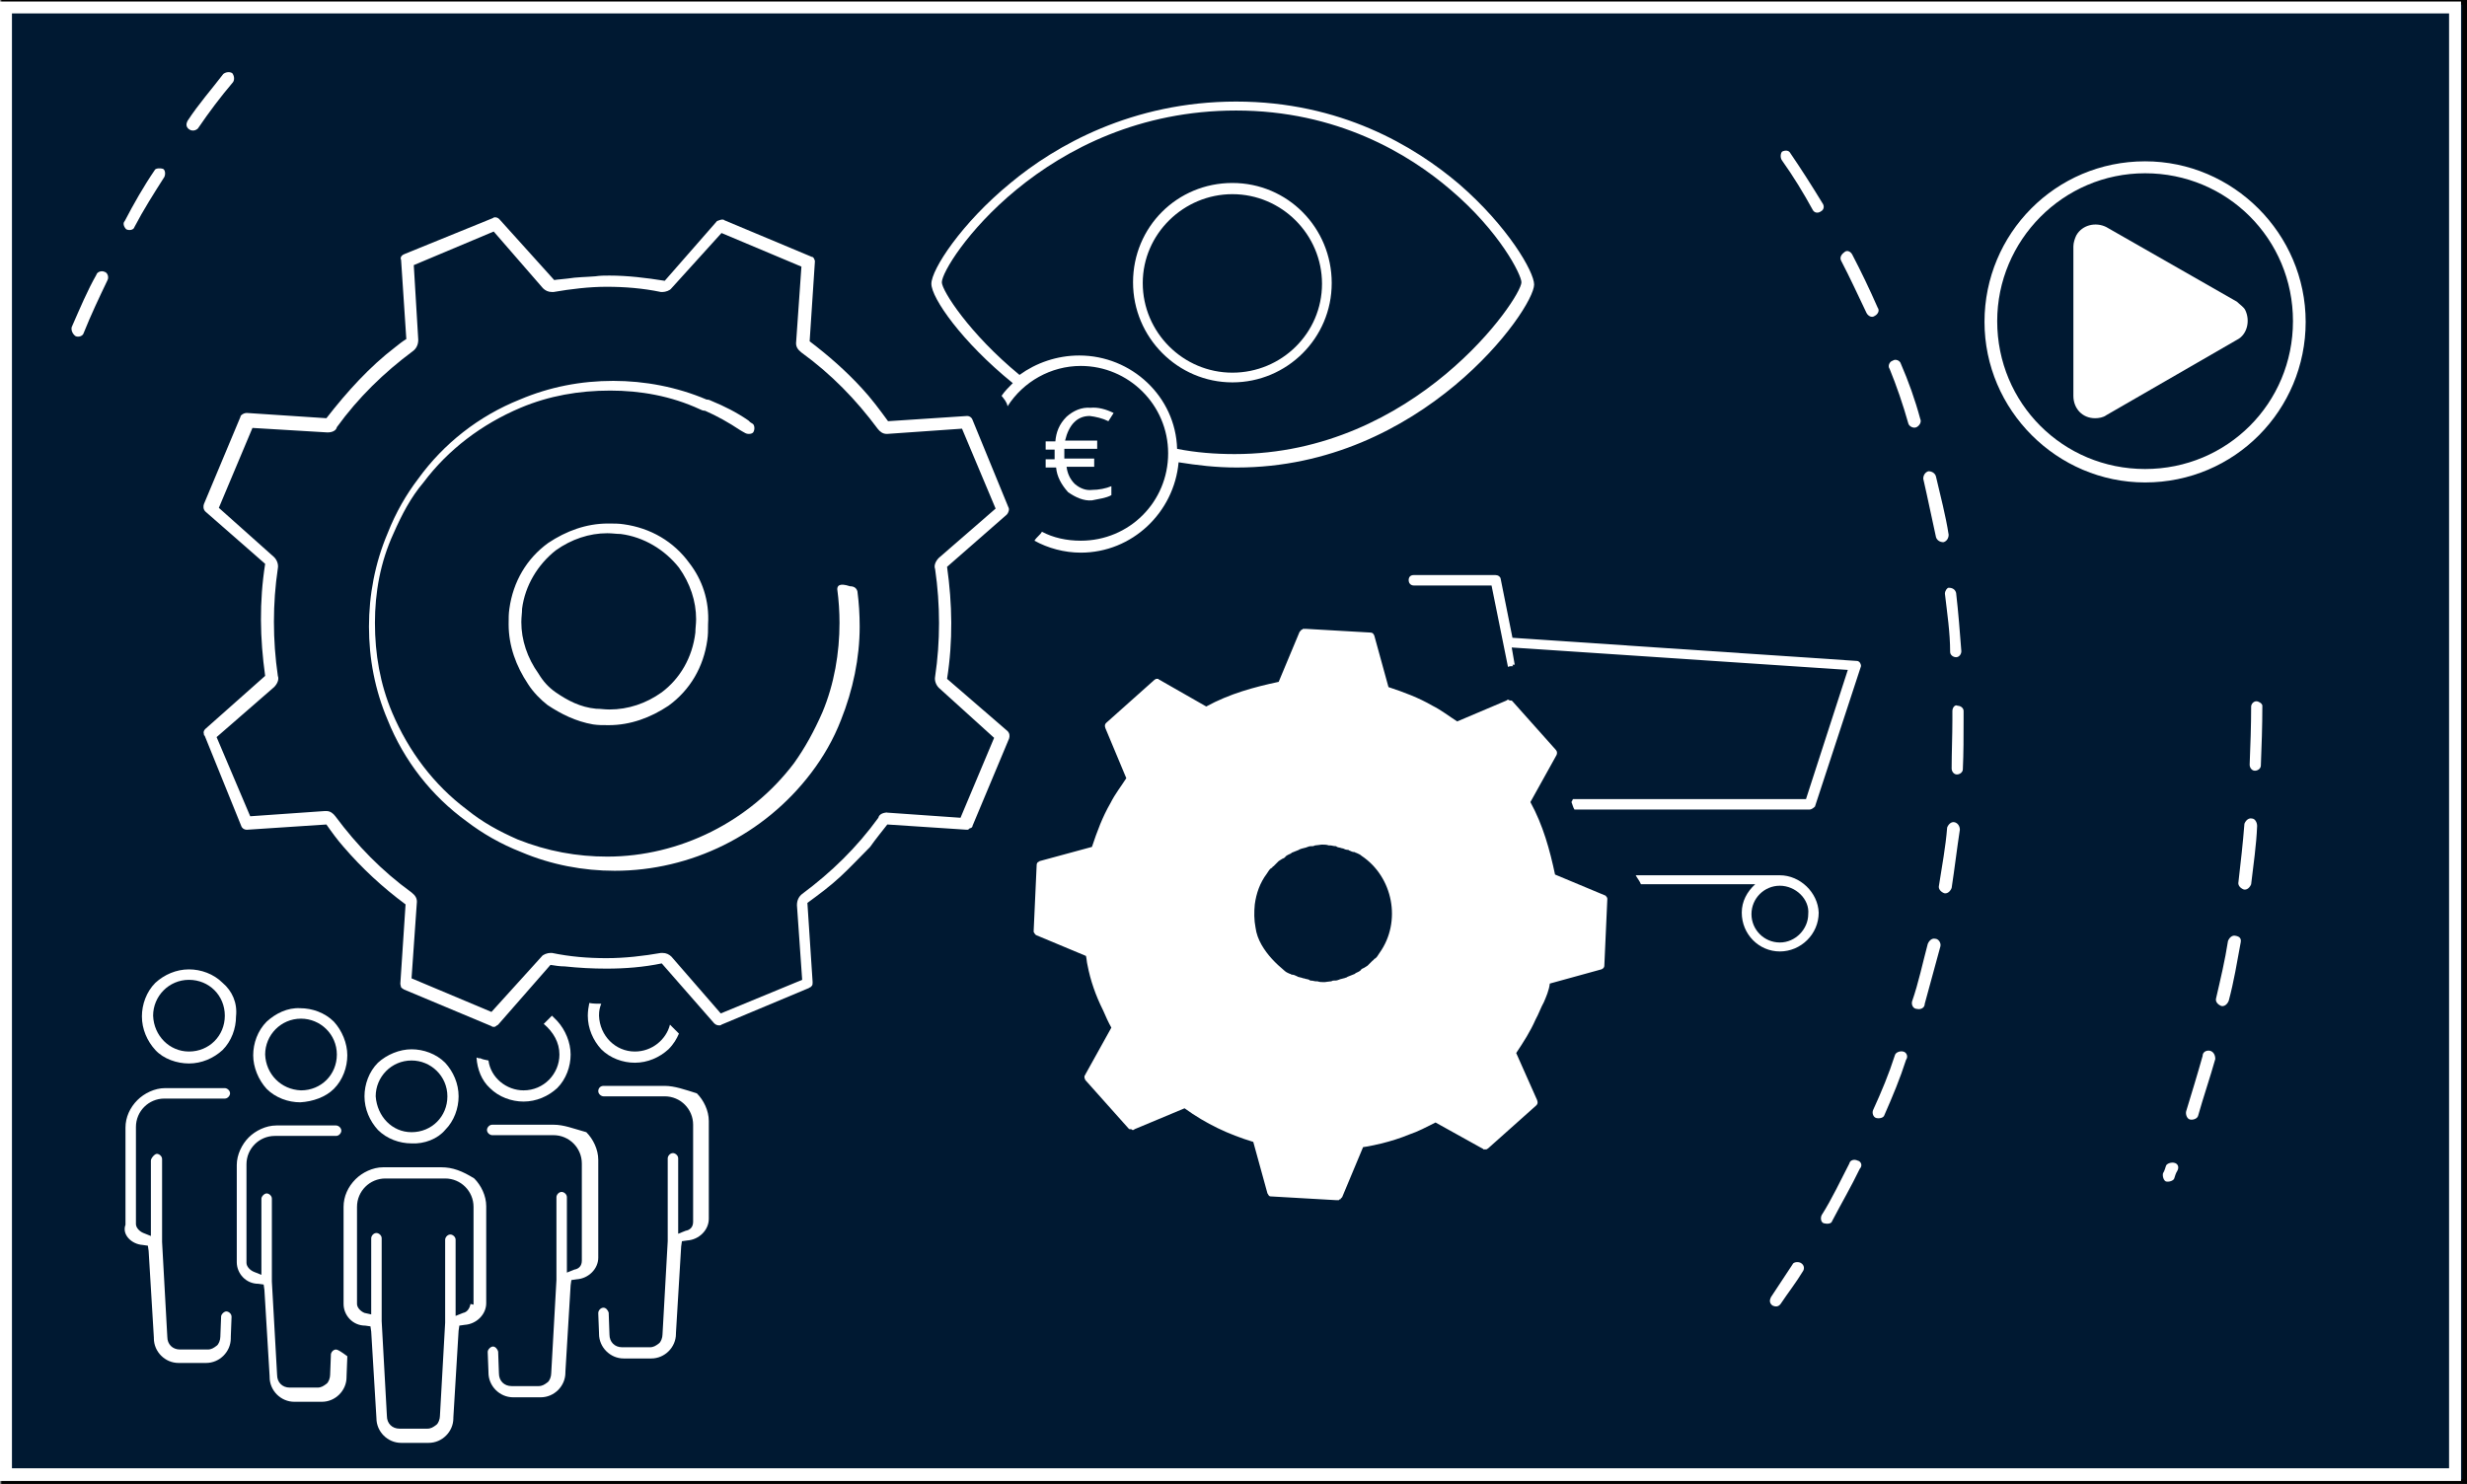
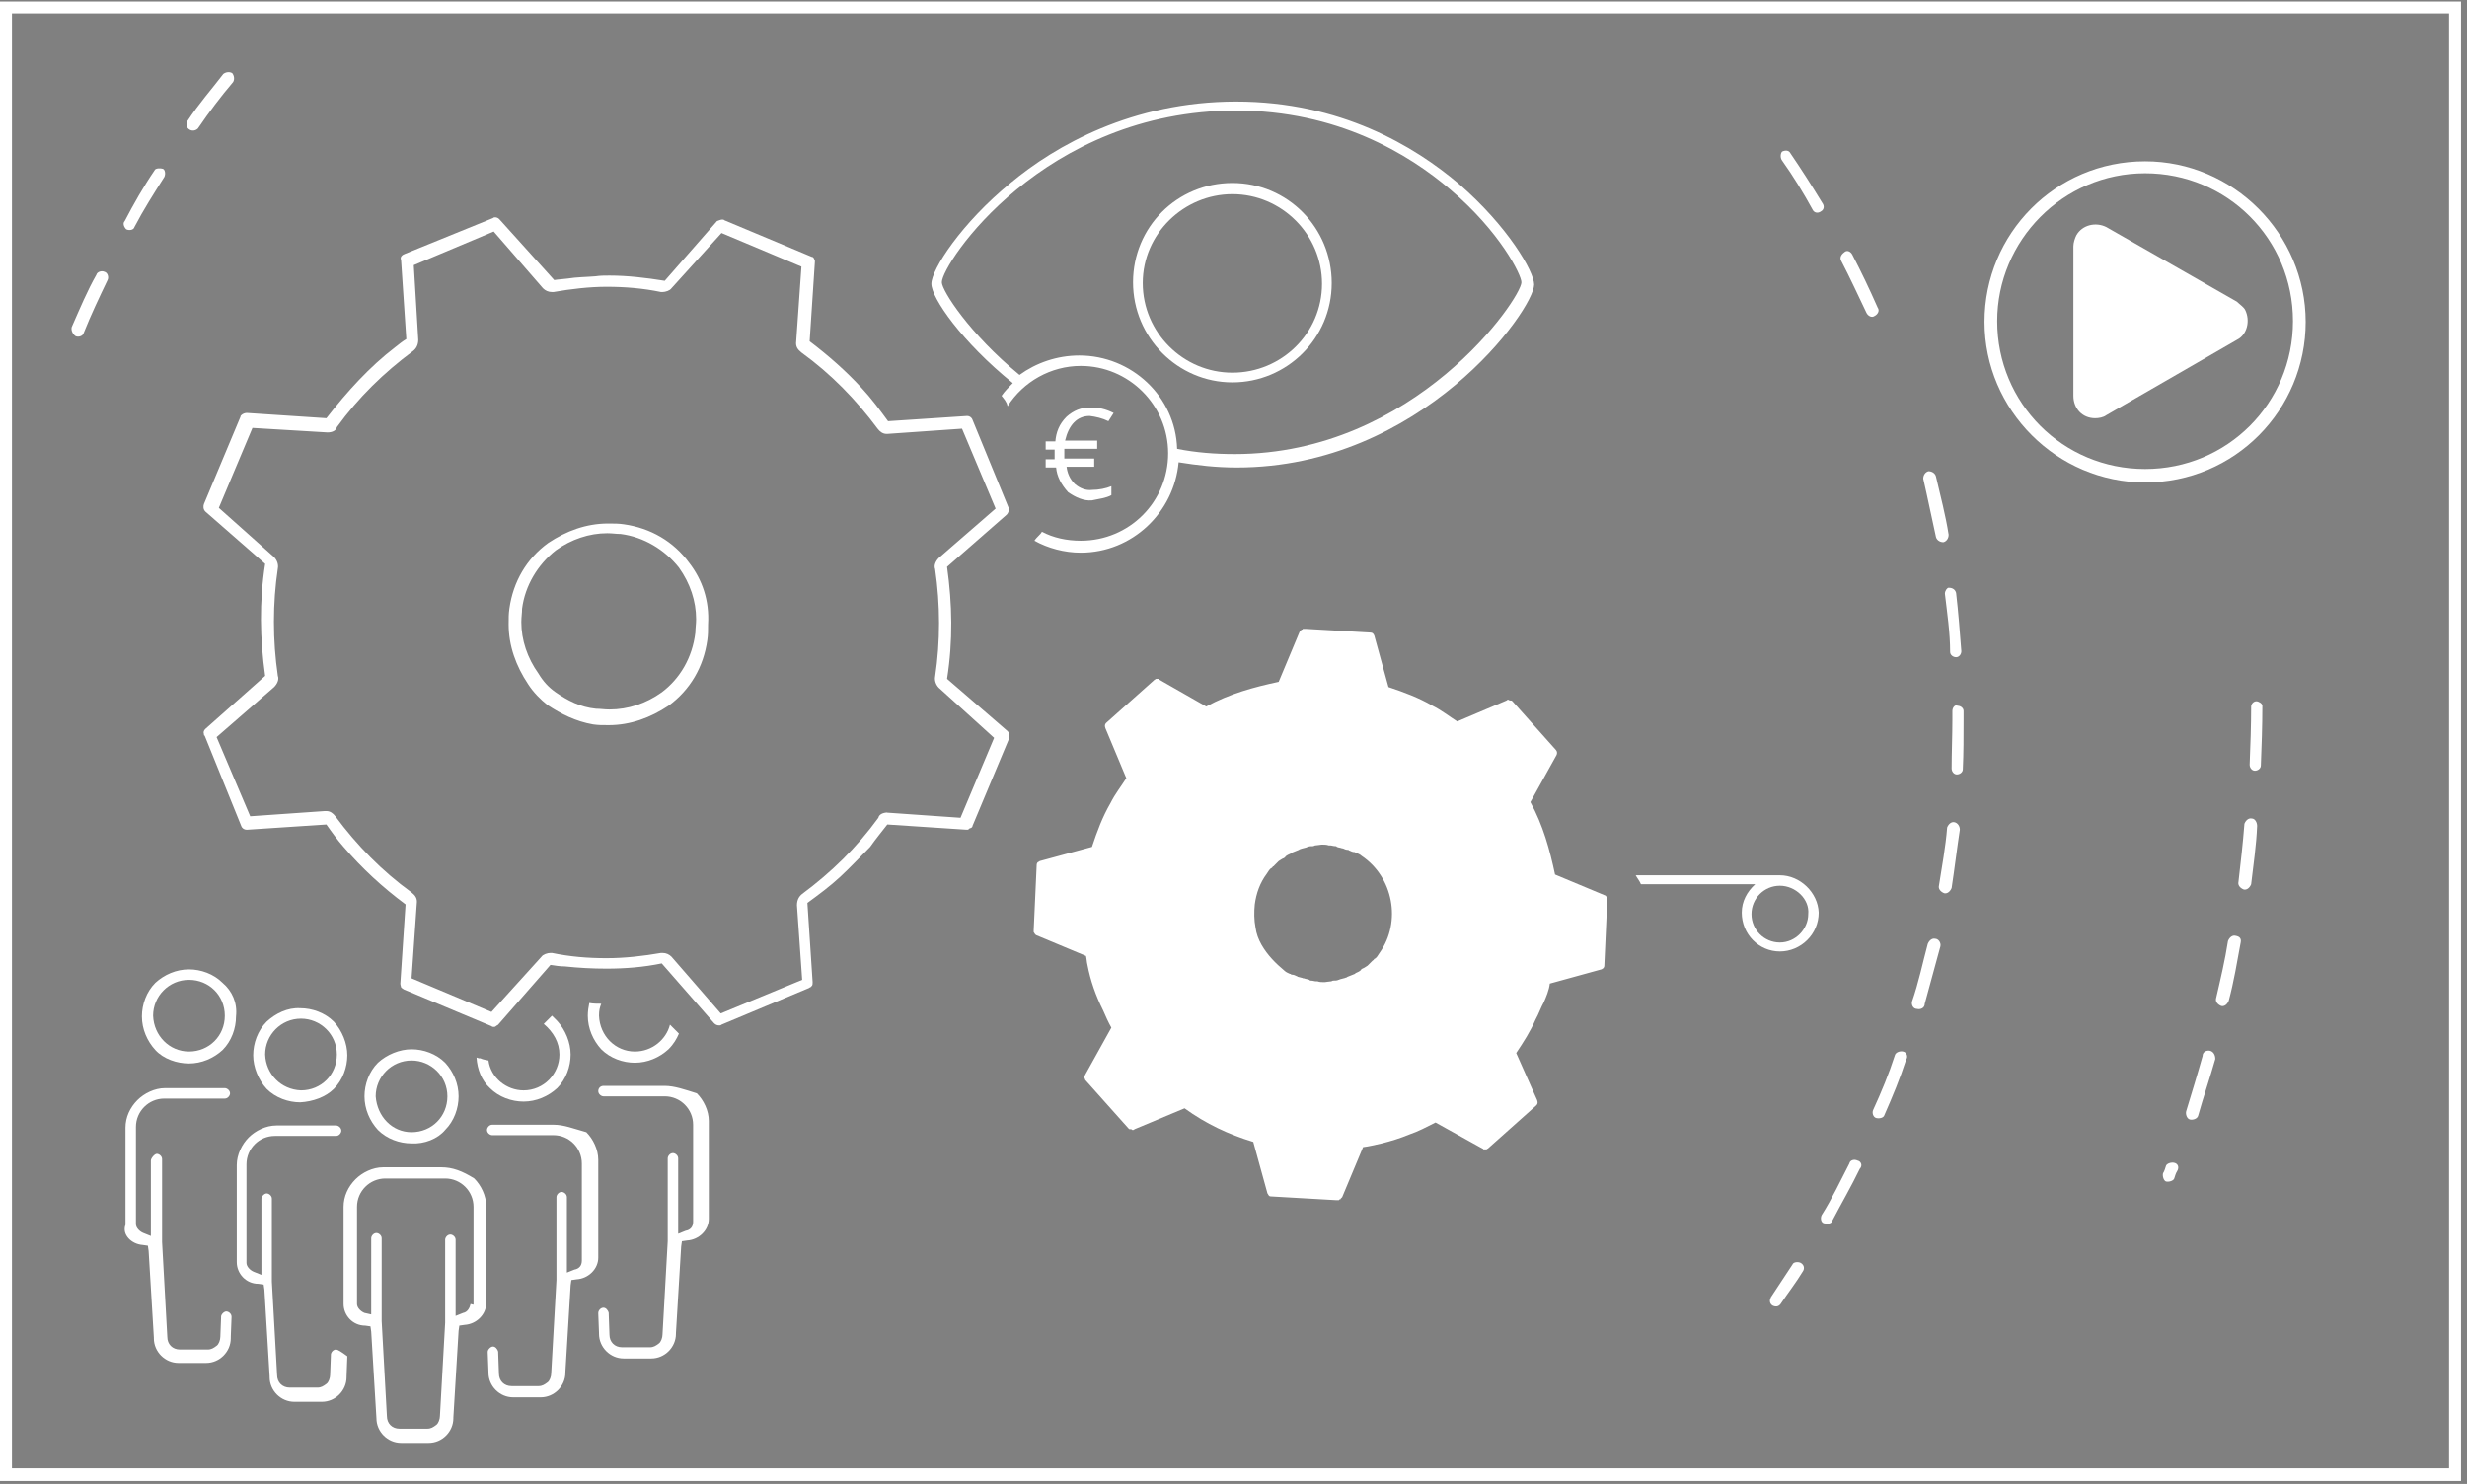
<svg xmlns="http://www.w3.org/2000/svg" version="1.1" id="Layer_1" x="0px" y="0px" width="330.3px" height="198.7px" viewBox="0 0 330.3 198.7" style="enable-background:new 0 0 330.3 198.7;" xml:space="preserve">
  <rect x="0" y="0" width="330.3" height="198.7" fill="#808080" stroke="none" />
  <style type="text/css">
	.st0{fill:#001932;stroke:#000000;stroke-width:0.657;stroke-miterlimit:10;}
	.st1{fill:#FFFFFF;}
</style>
-   <rect x="0.5" y="0.3" class="st0" width="329.5" height="198.1" />
  <g>
    <path class="st1" d="M329,0.2H0v198.1h329.5V0.2H329z M327.9,196.6H1.6V1.8h326.3V196.6z" />
    <path class="st1" d="M287.2,64.6c12,0,21.5-9.7,21.5-21.5s-9.7-21.5-21.5-21.5c-12,0-21.5,9.7-21.5,21.5S275.4,64.6,287.2,64.6z    M287.2,23.2c11,0,19.8,8.8,19.8,19.8s-8.8,19.8-19.8,19.8c-11,0-19.8-8.8-19.8-19.8C267.4,32.2,276.2,23.2,287.2,23.2z" />
    <path class="st1" d="M280.5,56L280.5,56c0.5,0,1.1-0.1,1.5-0.4l17.5-10.1c1.4-0.7,1.8-2.6,1.1-4c-0.2-0.4-0.7-0.7-1.1-1.1l-17.5-10   c-1.4-0.7-3.2-0.3-4,1.1c-0.2,0.4-0.4,1-0.4,1.5v20C277.6,54.7,278.8,56,280.5,56z" />
    <path class="st1" d="M45,180.7c-0.4,0-0.7,0.4-0.7,0.7v0.1l-0.1,2.6c0,0.4-0.2,1-0.5,1.2c-0.4,0.3-0.7,0.5-1.2,0.5h-3.7   c-1,0-1.7-0.7-1.7-1.7l-0.7-12.5v-11.1c0-0.4-0.4-0.7-0.7-0.7s-0.7,0.4-0.7,0.7v10.2l-1-0.4c-0.5-0.2-1-0.7-1-1.2v-13.2   c0-2.1,1.7-3.8,3.8-3.8h8.2c0.4,0,0.7-0.4,0.7-0.7c0-0.4-0.4-0.7-0.7-0.7h-8c-1.4,0-2.8,0.7-3.7,1.6c-0.9,0.9-1.6,2.3-1.6,3.7v13   c0,1.5,1.2,2.9,2.9,2.9l0.7,0.1l0.1,0.7l0.7,11.6v0.1c0,1.8,1.5,3.3,3.3,3.3h3.7c1.8,0,3.3-1.5,3.3-3.3v-0.1l0.1-2.6v-0.1   C45.7,181,45.2,180.7,45,180.7z" />
    <path class="st1" d="M59.6,151.3c1.2-1.2,1.8-2.9,1.8-4.5c0-1.7-0.7-3.3-1.8-4.5c-1.2-1.2-2.9-1.8-4.5-1.8s-3.3,0.7-4.5,1.8   c-1.2,1.2-1.8,2.9-1.8,4.5c0,1.7,0.7,3.3,1.8,4.5c1.2,1.2,2.9,1.8,4.5,1.8C56.8,153.2,58.6,152.5,59.6,151.3z M50.3,146.8   c0-2.6,2.1-4.8,4.8-4.8c2.6,0,4.8,2.1,4.8,4.8s-2.1,4.8-4.8,4.8C52.5,151.6,50.5,149.5,50.3,146.8z" />
    <path class="st1" d="M59.1,156.3L59.1,156.3h-7.8c-1.4,0-2.8,0.7-3.7,1.6c-1,1-1.6,2.3-1.6,3.7v13c0,1.5,1.2,2.9,2.9,2.9l0.7,0.1   l0.1,0.7l0.7,11.6c0,1.8,1.5,3.3,3.3,3.3h3.7c1.8,0,3.3-1.5,3.3-3.3v-0.1l0.7-11.6l0.1-0.7l0.7-0.1c1.6-0.1,2.9-1.4,2.9-2.9v-13   c0-1.4-0.7-2.8-1.6-3.7C61.9,156.8,60.6,156.3,59.1,156.3z M63,174.6c-0.1,0.5-0.4,1.1-1,1.2l-1,0.4V166c0-0.4-0.4-0.7-0.7-0.7   c-0.4,0-0.7,0.4-0.7,0.7v11.1l-0.7,12.5c0,0.4-0.2,1-0.5,1.2c-0.4,0.3-0.7,0.5-1.2,0.5h-3.7c-1,0-1.7-0.7-1.7-1.7l-0.7-12.7v-11.1   c0-0.4-0.4-0.7-0.7-0.7c-0.4,0-0.7,0.4-0.7,0.7V176l-0.9-0.2c-0.5-0.2-1-0.7-1-1.2v-13c0-2.1,1.7-3.8,3.8-3.8h8   c2.1,0,3.8,1.7,3.8,3.8v13.1L63,174.6L63,174.6z" />
    <path class="st1" d="M44.7,145.8c1.2-1.2,1.8-2.9,1.8-4.5c0-1.6-0.7-3.3-1.8-4.5c-1.2-1.2-2.9-1.8-4.5-1.8   c-1.7-0.1-3.3,0.7-4.5,1.8c-1.2,1.2-1.8,2.9-1.8,4.5c0,1.6,0.7,3.3,1.8,4.5c1.2,1.2,2.9,1.8,4.5,1.8   C41.9,147.5,43.6,146.9,44.7,145.8z M35.5,141.2c0-2.6,2.1-4.8,4.8-4.8c2.6,0,4.8,2.1,4.8,4.8s-2.1,4.8-4.8,4.8   C37.6,145.9,35.6,143.8,35.5,141.2z" />
    <path class="st1" d="M74.9,141.2c0,2.6-2.1,4.8-4.8,4.8c-2.3,0-4.4-1.7-4.7-4c-0.4-0.1-0.7-0.1-1.1-0.3h-0.1h-0.1l-0.3-0.1   c0.1,1.6,0.7,3.1,1.8,4.1c1.2,1.2,2.9,1.8,4.5,1.8c1.7,0,3.3-0.7,4.5-1.8c1.2-1.2,1.8-2.9,1.8-4.5c0-1.6-0.7-3.3-1.8-4.5   c-0.2-0.2-0.4-0.4-0.7-0.7l-1.1,1.1C74.1,138.2,74.9,139.6,74.9,141.2z" />
    <path class="st1" d="M74.1,150.6h-8.2c-0.4,0-0.7,0.4-0.7,0.7c0,0.4,0.4,0.7,0.7,0.7h8.2c2.1,0,3.8,1.7,3.8,3.8v13   c0,0.7-0.4,1.1-1,1.2l-1,0.4v-10.1c0-0.4-0.4-0.7-0.7-0.7c-0.4,0-0.7,0.4-0.7,0.7v11.1l-0.7,12.5c0,0.4-0.2,1-0.5,1.2   c-0.4,0.3-0.7,0.5-1.2,0.5h-3.6c-1,0-1.7-0.7-1.7-1.7l-0.1-2.8V181c-0.1-0.4-0.4-0.7-0.7-0.7s-0.7,0.4-0.7,0.7v0.1l0.1,2.6v0.1   c0,1.8,1.5,3.3,3.3,3.3h3.7c1.8,0,3.3-1.5,3.3-3.3v-0.1l0.7-11.6l0.1-0.7l0.7-0.1c1.6-0.1,2.9-1.4,2.9-2.9v-13.1   c0-1.4-0.7-2.8-1.6-3.7C76.7,151.1,75.5,150.6,74.1,150.6z" />
    <path class="st1" d="M19.1,166.7l0.7,0.1l0.1,0.7l0.7,11.6v0.1c0,1.8,1.5,3.3,3.3,3.3h3.7c1.8,0,3.3-1.5,3.3-3.3V179l0.1-2.6v-0.1   c0-0.4-0.4-0.7-0.7-0.7c-0.3,0-0.7,0.4-0.7,0.7v0.1l-0.1,2.6c0,0.4-0.2,1-0.5,1.2c-0.4,0.3-0.7,0.5-1.2,0.5h-3.7   c-1,0-1.7-0.7-1.7-1.7l-0.7-12.7v-11.1c0-0.4-0.4-0.7-0.7-0.7s-0.8,0.6-0.8,0.9v10.1l-1-0.4c-0.5-0.2-1-0.7-1-1.2v-13   c0-2.1,1.7-3.8,3.8-3.8h8.1c0.4,0,0.7-0.4,0.7-0.7c0-0.4-0.4-0.7-0.7-0.7h-8c-1.4,0-2.8,0.7-3.7,1.6c-1,1-1.6,2.3-1.6,3.7v13   C16.3,165.3,17.6,166.6,19.1,166.7z" />
    <path class="st1" d="M29.8,131.6c-1.2-1.2-2.9-1.8-4.5-1.8c-1.7,0-3.3,0.7-4.5,1.8c-1.2,1.2-1.8,2.9-1.8,4.5c0,1.7,0.7,3.3,1.8,4.5   s2.9,1.8,4.5,1.8c1.7,0,3.3-0.7,4.5-1.8c1.2-1.2,1.8-2.9,1.8-4.5C31.8,134.3,31.1,132.7,29.8,131.6z M25.3,140.8   c-2.6,0-4.7-2.1-4.8-4.8c0-2.6,2.1-4.8,4.8-4.8s4.8,2.1,4.8,4.8S28,140.8,25.3,140.8z" />
    <path class="st1" d="M85,140.8c-2.6,0-4.7-2.1-4.8-4.8c0-0.7,0.1-1.1,0.3-1.6c-0.5,0-1.1,0-1.6-0.1c-0.1,0.5-0.2,1.1-0.2,1.7   c0,1.7,0.7,3.3,1.8,4.5c1.2,1.2,2.9,1.8,4.5,1.8c1.7,0,3.3-0.7,4.5-1.8c0.7-0.7,1.1-1.4,1.4-2.1l-1.2-1.2   C89.2,139.2,87.3,140.8,85,140.8z" />
    <path class="st1" d="M89,145.4h-8.2c-0.4,0-0.7,0.3-0.7,0.7c0,0.4,0.4,0.7,0.7,0.7h8.2c2.1,0,3.8,1.7,3.8,3.8v13   c0,0.7-0.4,1.1-1,1.2l-1,0.4v-10.1c0-0.4-0.4-0.7-0.7-0.7c-0.4,0-0.7,0.4-0.7,0.7v11.1l-0.7,12.5c0,0.4-0.2,1-0.5,1.2   c-0.4,0.3-0.7,0.5-1.2,0.5h-3.7c-1,0-1.7-0.7-1.7-1.7l-0.1-2.8v-0.1c-0.1-0.4-0.4-0.7-0.7-0.7c-0.4,0-0.7,0.4-0.7,0.7v0.1l0.1,2.6   v0.1c0,1.8,1.5,3.3,3.3,3.3h3.7c1.8,0,3.3-1.5,3.3-3.3v-0.1l0.7-11.6l0.1-0.7l0.7-0.1c1.6-0.1,2.9-1.4,2.9-2.9v-13.1   c0-1.4-0.7-2.8-1.6-3.7C91.7,145.9,90.3,145.4,89,145.4z" />
-     <path class="st1" d="M202.8,89l-0.4-2.3l45,3l-5.6,17.3h-31.2l-0.2,0.4c0.1,0.2,0.2,0.7,0.4,1h31.5c0.2,0,0.5-0.2,0.7-0.4l6.1-18.6   c0.1-0.2,0.1-0.4-0.1-0.7c-0.1-0.1-0.2-0.2-0.4-0.2l-46.1-3.1l-1.6-8c-0.1-0.2-0.3-0.4-0.7-0.4h-10.9c-0.4,0-0.7,0.2-0.7,0.7   c0,0.3,0.2,0.7,0.7,0.7h10.4l2.2,10.9c0.2-0.1,0.4-0.1,0.7-0.1C202.4,89,202.5,89,202.8,89z" />
    <path class="st1" d="M238.3,117.2c-0.1,0-0.3,0-0.4,0s-0.1,0-0.1,0H219c0.2,0.4,0.5,0.7,0.7,1.2H235c-1.1,1-1.8,2.3-1.8,3.8   c0,2.9,2.3,5.2,5.1,5.2s5.2-2.3,5.2-5.2C243.4,119.5,241,117.2,238.3,117.2z M238.3,126.2c-2.1,0-3.8-1.7-3.8-3.8s1.7-3.8,3.8-3.8   c2.1,0,4,1.8,3.8,3.8C242.1,124.4,240.4,126.2,238.3,126.2z" />
    <path class="st1" d="M165,51.2c7.3,0,13.3-5.9,13.3-13.3s-5.9-13.4-13.3-13.4s-13.3,5.9-13.3,13.3S157.7,51.2,165,51.2z M165,26   c6.6,0,12,5.4,12,12s-5.4,11.9-12,11.9s-12-5.4-12-12S158.5,26,165,26z" />
    <path class="st1" d="M144.7,49c6.4,0,11.7,5.2,11.7,11.7s-5.2,11.7-11.7,11.7c-1.9,0-3.7-0.4-5.2-1.2c-0.2,0.4-0.7,0.7-1,1.2   c1.8,1,4,1.6,6.2,1.6c6.9,0,12.5-5.4,13.1-12.1c2.5,0.4,5,0.7,7.8,0.7c24.8,0,39.8-21.2,39.8-24.5c0-1.7-3.5-7.8-10.1-13.5   c-5.9-5-15.8-11-29.8-11c-13.9,0-24.2,5.9-30.2,10.9c-6.6,5.4-10.6,11.6-10.6,13.5c0,1.9,4.1,7.8,10.9,13.3   c-0.5,0.5-1.1,1.1-1.5,1.7c0.3,0.4,0.7,0.8,0.8,1.4C137,51.1,140.7,49,144.7,49z M126.1,37.8c0-2.5,13.6-23,39.4-23   c13.5,0,23.1,5.8,28.7,10.6c6.6,5.6,9.5,11.4,9.5,12.4c0,2.1-14.2,23-38.4,23c-2.6,0-5.2-0.2-7.7-0.7c-0.2-7-6.1-12.5-13.1-12.5   c-3,0-5.8,1-8,2.6C129.8,44.7,126.1,38.9,126.1,37.8z" />
    <path class="st1" d="M148.8,66.3v-1.2c-0.7,0.3-1.7,0.5-2.6,0.5c-0.8,0.1-1.6-0.2-2.3-0.8c-0.7-0.7-1-1.5-1.1-2.3h3.7v-1.1h-4V61   v-0.5v-0.4h4.4V59h-4.3c0.5-2.1,1.6-3.3,3.3-3.3c0.8,0.1,1.7,0.3,2.5,0.7l0.7-1.1c-1-0.5-2.1-0.8-3.1-0.7c-1.2-0.1-2.3,0.4-3.2,1.2   c-1,1-1.4,2.1-1.5,3.3H140v1.1h1.2v0.7v0.3v0.3H140v1.1h1.4c0.1,1.2,0.7,2.3,1.6,3.3c1,0.7,2.1,1.2,3.2,1.1   C147.1,66.8,148.1,66.7,148.8,66.3z" />
    <path class="st1" d="M32.3,110.6c0.1,0.3,0.4,0.5,0.7,0.5h0.1l10.6-0.7c0.7,1,1.5,2.1,2.3,3c2.5,2.9,5.2,5.4,8.3,7.7l-0.7,10.6   c0,0.2,0.1,0.4,0.1,0.5c0.1,0.1,0.2,0.2,0.4,0.3l11.7,4.9c0.1,0.1,0.2,0.1,0.3,0.1s0.2,0,0.3-0.1c0.1-0.1,0.2-0.1,0.3-0.2l7-8   c0.7,0.1,1.2,0.2,1.9,0.2c1.9,0.2,3.7,0.3,5.6,0.3c2.5,0,5-0.2,7.4-0.7l7,8c0.2,0.2,0.4,0.3,0.7,0.3c0.1,0,0.2,0,0.3-0.1l11.7-4.9   c0.1-0.1,0.2-0.1,0.2-0.1c0.1-0.1,0.1-0.1,0.2-0.2c0.1-0.1,0.1-0.3,0.1-0.5l-0.7-10.6c1.5-1.1,3-2.2,4.4-3.5c1.4-1.3,2.6-2.6,4-4   c0.7-1,1.6-2.1,2.3-3l10.6,0.7h0.1c0.1,0,0.2,0,0.2-0.1c0.1-0.1,0.3-0.1,0.4-0.2c0.1-0.1,0.1-0.1,0.1-0.2l4.9-11.7   c0.1-0.3,0.1-0.7-0.2-1l-8.1-7c0.8-5.1,0.7-10,0-15l8-7c0.2-0.2,0.4-0.7,0.2-1l-4.8-11.7c-0.1-0.3-0.4-0.5-0.7-0.5l0,0l-10.6,0.7   c-1.1-1.5-2.2-3-3.5-4.4c-2.1-2.3-4.5-4.4-7-6.3l0.7-10.6c0-0.1,0-0.2,0-0.2c-0.1-0.2-0.1-0.3-0.2-0.4c-0.1-0.1-0.1-0.1-0.2-0.1   l-11.7-4.9c-0.1-0.1-0.2-0.1-0.3-0.1c-0.2,0-0.4,0.1-0.7,0.2l-7,8c-2.5-0.4-5-0.7-7.4-0.7c-0.7,0-1.2,0-1.9,0.1   c-1.2,0.1-2.5,0.1-3.7,0.3c-0.7,0.1-1.2,0.1-1.8,0.2l-7.3-8.1c-0.1-0.1-0.1-0.1-0.1-0.1c-0.1-0.1-0.3-0.2-0.5-0.2   c-0.1,0-0.2,0-0.3,0.1l-11.8,4.8c-0.3,0.1-0.7,0.4-0.5,0.8l0.7,10.6c-0.5,0.3-1,0.7-1.5,1.1c-3.4,2.6-6.4,5.9-9.2,9.5l-10.6-0.7   h-0.1c-0.2,0-0.5,0.1-0.7,0.3c-0.1,0.1-0.1,0.1-0.1,0.2l-4.9,11.7c-0.1,0.3-0.1,0.7,0.2,1l8,7c-0.8,5.1-0.7,10,0,15l-8,7.1   c-0.2,0.2-0.3,0.4-0.2,0.7c0,0.1,0,0.2,0.1,0.2L32.3,110.6z M36.7,92c0.4-0.4,0.7-1,0.5-1.5c-0.7-4.8-0.7-9.7,0-14.4   c0.1-0.5-0.1-1.1-0.5-1.5L29.3,68l4.5-10.7l10,0.6h0.1c0.5,0,1.1-0.2,1.2-0.7c2.9-4,6.3-7.3,10.2-10.2c0.4-0.3,0.7-0.8,0.7-1.5   l-0.6-10L66.1,31l6.6,7.6c0.3,0.3,0.7,0.5,1.2,0.5c0.1,0,0.2,0,0.2,0c2.3-0.4,4.8-0.7,7.1-0.7c2.5,0,4.9,0.2,7.3,0.7   c0.1,0,0.2,0,0.2,0c0.4,0,1-0.2,1.2-0.5l6.7-7.4l10.7,4.5l-0.7,10c-0.1,0.7,0.2,1.1,0.7,1.5c4,2.9,7.3,6.3,10.2,10.2   c0.3,0.4,0.7,0.7,1.2,0.7h0.1l10-0.7l4.5,10.7l-7.6,6.6c-0.4,0.4-0.7,1-0.5,1.5c0.7,4.8,0.7,9.7,0,14.4c-0.1,0.5,0.1,1.1,0.5,1.5   l7.4,6.7l-4.5,10.7l-10-0.7h0.2c-0.5,0-1.1,0.2-1.2,0.7c-2.9,4-6.3,7.3-10.2,10.2c-0.4,0.3-0.7,0.8-0.7,1.5l0.7,10l-10.9,4.5   l-6.6-7.6c-0.3-0.3-0.7-0.5-1.2-0.5c-0.1,0-0.2,0-0.2,0c-2.3,0.4-4.8,0.7-7.3,0.7s-4.9-0.2-7.3-0.7c-0.1,0-0.2,0-0.2,0   c-0.4,0-1,0.2-1.2,0.5l-6.7,7.4l-10.7-4.5l0.7-10c0.1-0.7-0.2-1.1-0.7-1.5c-4-2.9-7.3-6.3-10.2-10.2c-0.3-0.4-0.7-0.7-1.2-0.7h-0.2   l-10,0.7L29,98.7L36.7,92z" />
    <path class="st1" d="M68.8,53.1L68.8,53.1L68.8,53.1z" />
    <path class="st1" d="M55,63.7L55,63.7L55,63.7z" />
    <path class="st1" d="M99.4,56.1L99.4,56.1L99.4,56.1z" />
    <path class="st1" d="M107.5,103.3L107.5,103.3L107.5,103.3z" />
    <path class="st1" d="M93.9,53.1L93.9,53.1L93.9,53.1z" />
-     <path class="st1" d="M112.1,78.9c0.2,1.5,0.3,3,0.3,4.5c0,4-0.7,8.2-2.3,12c-1.1,2.5-2.3,4.7-3.8,6.8l0,0   c-5.9,7.8-15.3,12.5-25,12.5c-4,0-8-0.7-12-2.3c-2.5-1.1-4.7-2.3-6.8-4c-4.4-3.3-7.8-7.8-10-13c-1.6-3.8-2.3-7.8-2.3-12   c0-4,0.7-8.1,2.5-12c1.1-2.5,2.3-4.8,4-6.8l0,0c3.3-4.4,7.8-7.8,13-10l0,0c3.8-1.6,7.8-2.3,12-2.3c4,0,8.1,0.7,12,2.5l0,0   c0.2,0.1,0.4,0.2,0.7,0.2l0,0c1.6,0.7,3.2,1.6,4.7,2.6l0,0c0.2,0.1,0.3,0.2,0.7,0.4c0.4,0.2,1,0.1,1.1-0.2c0.2-0.4,0.1-1-0.2-1.1   l0,0c-0.2-0.1-0.3-0.2-0.5-0.4c-1.6-1.1-3.2-1.9-4.9-2.6l0,0l0,0l0,0l0,0c-0.2-0.1-0.4-0.2-0.7-0.2c-4-1.7-8.3-2.5-12.5-2.5   c-4.3,0-8.5,0.8-12.5,2.5c-5.5,2.2-10.2,5.9-13.6,10.6c-1.6,2.1-3,4.5-4.1,7.3c-1.7,4-2.5,8.3-2.5,12.5c0,4.3,0.8,8.5,2.5,12.5   c2.2,5.5,5.9,10.2,10.6,13.6l0,0c2.1,1.6,4.5,3,7.3,4.1l0,0c4,1.7,8.3,2.5,12.5,2.5c10.2,0,20-4.8,26.3-13.1c1.6-2.1,3-4.5,4-7.1   c1.6-4,2.5-8.3,2.5-12.5c0-1.6-0.1-3.2-0.3-4.7c-0.1-0.4-0.4-0.7-1-0.7C112.3,78,112.1,78.5,112.1,78.9z" />
    <path class="st1" d="M94.9,85.3L94.9,85.3L94.9,85.3z" />
    <path class="st1" d="M83.5,70L83.5,70L83.5,70z" />
    <path class="st1" d="M92.3,75.4L92.3,75.4c-2.1-2.9-5.2-4.7-8.8-5.2c-0.7-0.1-1.2-0.1-2.1-0.1c-2.9,0-5.6,1-8,2.6l0,0   c-2.9,2.1-4.7,5.2-5.2,8.8c-0.1,0.7-0.1,1.2-0.1,2.1c0,2.9,1,5.6,2.6,8c0.7,1.1,1.7,2.1,2.6,2.8l0,0c1.8,1.2,3.8,2.2,6.1,2.6l0,0   c0.7,0.1,1.2,0.1,2.1,0.1c2.9,0,5.6-1,8-2.6l0,0c2.9-2.1,4.7-5.2,5.2-8.8l0,0c0.1-0.7,0.1-1.2,0.1-2.1C95,80.4,94,77.6,92.3,75.4z    M88.6,92.7c-2.1,1.5-4.5,2.3-7,2.3c-0.7,0-1.2-0.1-1.8-0.1c-2.1-0.2-3.8-1.1-5.4-2.2c-1-0.7-1.7-1.5-2.3-2.5l0,0   c-1.5-2.1-2.3-4.5-2.3-6.9c0-0.7,0.1-1.2,0.1-1.8l0,0c0.4-3.1,2.1-5.9,4.5-7.8c2.1-1.5,4.5-2.3,6.9-2.3c0.7,0,1.2,0.1,1.8,0.1l0,0   c3.1,0.4,5.9,2.1,7.8,4.5c1.5,2.1,2.3,4.5,2.3,6.9c0,0.7-0.1,1.2-0.1,1.8l0,0C92.7,88.1,91,90.9,88.6,92.7z" />
    <path class="st1" d="M68.2,81.4L68.2,81.4L68.2,81.4z" />
    <path class="st1" d="M70.8,91.3L70.8,91.3L70.8,91.3z" />
    <path class="st1" d="M215.2,120.4c0-0.1,0-0.2-0.1-0.3c-0.1-0.1-0.1-0.2-0.2-0.2l-6.7-2.8c-0.7-3.3-1.6-6.6-3.3-9.7l3.5-6.3   c0.1-0.2,0.1-0.5-0.1-0.7l-5.8-6.5c-0.1-0.1-0.1-0.1-0.2-0.1h-0.1c-0.1,0-0.1,0-0.2-0.1c0,0,0,0-0.1,0l0,0c-0.1,0-0.1,0-0.2,0.1   l-3.3,1.4l-3.3,1.4c-1.1-0.7-2.1-1.5-3.3-2.1c-1.9-1.1-3.8-1.8-5.9-2.5l-1.9-6.9c-0.1-0.2-0.2-0.4-0.5-0.4l-8.7-0.5h-0.1h-0.1h-0.1   c-0.1,0-0.1,0-0.1,0.1h-0.1c-0.1,0-0.1,0.1-0.1,0.1s0,0-0.1,0.1c-0.1,0.1-0.1,0.1-0.1,0.1l-2.8,6.7c-3.3,0.7-6.6,1.6-9.7,3.3   l-6.3-3.6c-0.1,0-0.1-0.1-0.1-0.1h0.3h-0.1l0,0c-0.1,0-0.1,0-0.1,0h-0.4c-0.1,0-0.1,0.1-0.2,0.1l-6.5,5.8c-0.2,0.2-0.2,0.4-0.1,0.7   l2.8,6.7c-0.7,1.1-1.5,2.1-2.1,3.3c-1.1,1.9-1.8,3.8-2.5,5.9l-7,1.9c-0.1,0.1-0.2,0.1-0.3,0.2c-0.1,0.2-0.1,0.2-0.1,0.3l-0.2,4.4   l-0.2,4.4l0,0l0,0c0,0.1,0,0.1,0,0.2c0.1,0.2,0.2,0.3,0.3,0.4l6.7,2.8c0.1,0.4,0.1,0.8,0.2,1.2c0.4,2.1,1.1,4.1,2.1,6.1   c0.3,0.7,0.7,1.6,1.1,2.3l-3.5,6.3c0,0.1-0.1,0.1-0.1,0.2c0,0.1,0,0.1,0,0.2c0,0.1,0.1,0.2,0.1,0.3l5.8,6.5   c0.1,0.1,0.1,0.1,0.2,0.1h0.1c0.1,0,0.1,0,0.2,0.1c0,0,0,0,0.1,0l0,0c0.1,0,0.1,0,0.2-0.1l0,0l6.7-2.8c2.9,2.1,5.9,3.5,9.2,4.5   l1.9,6.9c0.1,0.1,0.1,0.2,0.2,0.3c0.1,0.1,0.2,0.1,0.3,0.1l8.7,0.5l0,0h0.1h0.1h0.1c0.1,0,0.1,0,0.1-0.1h0.1c0.1,0,0.1-0.1,0.1-0.1   s0,0,0.1-0.1c0.1-0.1,0.1-0.1,0.1-0.1l2.8-6.7c0.8-0.1,1.6-0.3,2.5-0.5c1.2-0.3,2.5-0.7,3.7-1.2c1.2-0.4,2.3-1,3.5-1.6l6.3,3.5   c0.1,0,0.1,0.1,0.1,0.1h0.1h0.1l0,0c0.1,0,0.1,0,0.1,0h0.1c0.1,0,0.1-0.1,0.2-0.1l6.5-5.8c0.2-0.2,0.2-0.4,0.1-0.7L203,141   c1-1.5,1.9-2.9,2.6-4.5c0.4-0.7,0.7-1.6,1.1-2.3c0.3-0.7,0.7-1.6,0.8-2.5l6.9-1.9c0.1,0,0.1-0.1,0.2-0.1c0.1-0.1,0.2-0.2,0.2-0.4   L215.2,120.4z M184.7,127.6c-0.2,0.3-0.4,0.7-0.7,0.8c-0.1,0.1-0.1,0.2-0.2,0.2c-0.2,0.2-0.3,0.3-0.5,0.5c-0.1,0.1-0.2,0.2-0.2,0.2   c-0.2,0.1-0.4,0.3-0.7,0.4c-0.1,0.1-0.2,0.1-0.2,0.2c-0.2,0.2-0.5,0.3-0.7,0.4l-0.1,0.1c-0.3,0.1-0.7,0.3-1,0.4   c-0.1,0.1-0.2,0.1-0.2,0.1c-0.2,0.1-0.4,0.1-0.7,0.2c-0.1,0-0.2,0.1-0.3,0.1c-0.2,0.1-0.4,0.1-0.7,0.1c-0.1,0-0.2,0.1-0.3,0.1   c-0.2,0-0.7,0.1-0.8,0.1c-0.1,0-0.1,0-0.2,0c-0.2,0-0.1,0-0.1,0c-0.2,0-0.4,0-0.7-0.1c-0.1,0-0.2,0-0.2,0c-0.2,0-0.4-0.1-0.7-0.1   c-0.1,0-0.1,0-0.2-0.1c-0.2-0.1-0.5-0.1-0.7-0.2h-0.1c-0.2-0.1-0.4-0.1-0.7-0.2c-0.1,0-0.1-0.1-0.2-0.1c-0.2-0.1-0.4-0.2-0.7-0.2   c-0.1-0.1-0.1-0.1-0.2-0.1c-0.2-0.1-0.5-0.2-0.7-0.4c-1.2-1-2.3-2.1-3.1-3.5c-0.4-0.7-0.7-1.5-0.8-2.3c-0.2-1-0.2-2.1-0.1-3.1   c0.2-1.5,0.7-2.9,1.6-4.1c0.2-0.3,0.4-0.7,0.7-0.8c0.1-0.1,0.1-0.2,0.2-0.2c0.2-0.2,0.3-0.3,0.5-0.5c0.1-0.1,0.2-0.2,0.2-0.2   c0.2-0.1,0.4-0.3,0.7-0.4c0.1-0.1,0.2-0.1,0.2-0.2c0.2-0.2,0.5-0.3,0.7-0.4c0,0,0.1,0,0.1-0.1c0.3-0.1,0.7-0.3,1-0.4   c0.1-0.1,0.2-0.1,0.2-0.1c0.2-0.1,0.4-0.1,0.7-0.2c0.1,0,0.2-0.1,0.3-0.1c0.2-0.1,0.4-0.1,0.7-0.1c0.1,0,0.2-0.1,0.3-0.1   c0.2,0,0.7-0.1,0.8-0.1c0.1,0,0.1,0,0.2,0c0.2,0,0.1,0,0.1,0c0.2,0,0.4,0,0.7,0.1c0.1,0,0.2,0,0.2,0c0.2,0,0.4,0.1,0.7,0.1   c0.1,0,0.1,0,0.2,0.1c0.2,0.1,0.5,0.1,0.7,0.2h0.1c0.2,0.1,0.4,0.2,0.7,0.2c0.1,0,0.1,0.1,0.2,0.1c0.2,0.1,0.4,0.2,0.7,0.2   c0.1,0.1,0.1,0.1,0.2,0.1c0.2,0.1,0.5,0.2,0.7,0.4C186.5,117.4,187.7,123.4,184.7,127.6z" />
-     <path class="st1" d="M255.5,56.7c0.1,0.4,0.7,0.7,1.1,0.5c0.4-0.2,0.7-0.7,0.5-1.1c-0.7-2.6-1.6-5.1-2.6-7.4   c-0.1-0.4-0.7-0.7-1.1-0.4c-0.4,0.1-0.7,0.7-0.4,1.1C253.9,51.6,254.8,54.2,255.5,56.7z" />
    <path class="st1" d="M238.6,21.5c1.5,2.1,2.9,4.4,4.1,6.6c0.2,0.4,0.7,0.5,1.1,0.2c0.4-0.2,0.5-0.7,0.2-1.1   c-1.4-2.3-2.8-4.5-4.3-6.7c-0.2-0.4-0.7-0.4-1.1-0.2C238.4,20.5,238.3,21.1,238.6,21.5L238.6,21.5z" />
    <path class="st1" d="M246.5,34.9c1.2,2.3,2.3,4.7,3.4,7c0.2,0.4,0.7,0.7,1.1,0.4c0.4-0.2,0.7-0.7,0.4-1.1c-1.1-2.5-2.2-4.8-3.4-7.1   c-0.2-0.4-0.7-0.7-1.1-0.3C246.5,34.1,246.3,34.5,246.5,34.9L246.5,34.9z" />
    <path class="st1" d="M260.4,79.5c0.3,2.6,0.7,5.2,0.7,7.8c0,0.4,0.4,0.7,0.8,0.7s0.7-0.4,0.7-0.8c-0.2-2.6-0.4-5.2-0.7-7.8   c-0.1-0.4-0.4-0.7-1-0.7C260.7,78.7,260.4,79.1,260.4,79.5z" />
    <path class="st1" d="M259.2,71.9c0.1,0.4,0.5,0.7,1,0.7c0.4-0.1,0.7-0.5,0.7-1c-0.4-2.6-1.1-5.2-1.7-7.8c-0.1-0.4-0.5-0.7-1-0.7   c-0.4,0.1-0.7,0.5-0.7,1C258.1,66.7,258.6,69.2,259.2,71.9z" />
    <path class="st1" d="M259.1,125.7c-0.4-0.1-0.8,0.2-1,0.7l0,0c-0.7,2.6-1.2,5.1-2.1,7.7c-0.1,0.4,0.1,1,0.7,1c0.4,0.1,1-0.1,1-0.7   c0.7-2.6,1.4-5.1,2.1-7.7C259.9,126.2,259.5,125.7,259.1,125.7z" />
    <path class="st1" d="M254.8,140.8c-0.4-0.1-1,0.1-1.1,0.5c-0.8,2.5-1.8,4.9-2.9,7.3c-0.2,0.4,0,1,0.4,1.1c0.4,0.1,1,0,1.1-0.4   c1.1-2.5,2.1-4.9,2.9-7.4C255.5,141.5,255.3,140.9,254.8,140.8z" />
    <path class="st1" d="M260.4,79.5L260.4,79.5L260.4,79.5z" />
    <path class="st1" d="M241.1,169.1c-0.4-0.2-1-0.1-1.1,0.2c-1,1.5-1.9,2.9-2.9,4.4c-0.2,0.4-0.2,0.8,0.2,1.1   c0.4,0.2,0.8,0.2,1.1-0.2c1-1.5,2.1-2.9,3-4.4C241.6,169.9,241.6,169.4,241.1,169.1z" />
    <path class="st1" d="M261.7,110.1c-0.4-0.1-0.8,0.2-1,0.7l0,0c-0.2,2.6-0.7,5.2-1.1,7.8c-0.1,0.4,0.2,0.8,0.7,1   c0.4,0.1,0.8-0.2,1-0.7c0.4-2.6,0.7-5.2,1.1-7.8C262.4,110.6,262.1,110.2,261.7,110.1z" />
    <path class="st1" d="M248.7,155.4c-0.4-0.2-1-0.1-1.1,0.4c-1.2,2.3-2.3,4.7-3.7,6.9c-0.2,0.4-0.1,1,0.3,1.1c0.4,0.1,1,0.1,1.1-0.3   c1.2-2.3,2.6-4.7,3.7-7C249.4,156.1,249.2,155.5,248.7,155.4z" />
    <path class="st1" d="M261.4,95.2c0,0.4,0,0.8,0,1.2c0,2.1-0.1,4.4-0.1,6.5c0,0.4,0.3,0.8,0.7,0.8s0.8-0.3,0.8-0.7   c0.1-2.1,0.1-4.4,0.1-6.6c0-0.4,0-1,0-1.2c0-0.4-0.4-0.7-0.8-0.7C261.8,94.3,261.4,94.7,261.4,95.2z" />
    <path class="st1" d="M16.9,30.7c0.4,0.2,1,0.1,1.1-0.3l0,0c1.2-2.3,2.6-4.5,4-6.7c0.2-0.4,0.1-1-0.2-1.1c-0.3-0.1-1-0.1-1.1,0.2   c-1.5,2.2-2.8,4.5-4,6.8C16.4,29.9,16.6,30.4,16.9,30.7z" />
    <path class="st1" d="M10.1,45c0.4,0.2,1,0,1.1-0.4l0,0c1-2.5,2.1-4.8,3.2-7.1c0.2-0.4,0-1-0.4-1.1c-0.4-0.2-1,0-1.1,0.4   c-1.2,2.1-2.2,4.5-3.3,7C9.5,44.2,9.7,44.7,10.1,45z" />
    <path class="st1" d="M26.5,17.2L26.5,17.2C28,15,29.5,13,31.2,11c0.2-0.3,0.2-0.8-0.1-1.2c-0.3-0.2-0.8-0.2-1.2,0.1   c-1.6,2.1-3.3,4-4.8,6.3c-0.2,0.4-0.2,0.8,0.2,1.1C25.7,17.6,26.2,17.5,26.5,17.2z" />
    <path class="st1" d="M291.1,155.7c-0.4-0.1-1,0.1-1.1,0.4l0,0c-0.1,0.3-0.2,0.7-0.4,1c-0.1,0.4,0.1,1,0.4,1.1   c0.4,0.1,1-0.1,1.1-0.4c0.1-0.3,0.2-0.7,0.4-1C291.8,156.3,291.6,155.8,291.1,155.7z" />
    <path class="st1" d="M295.9,140.7c-0.4-0.1-1,0.1-1,0.7c-0.7,2.5-1.5,5.1-2.2,7.4c-0.1,0.4,0.1,1,0.5,1.1c0.4,0.1,1-0.1,1.1-0.5   c0.7-2.5,1.6-5.1,2.3-7.6C296.6,141.2,296.3,140.8,295.9,140.7z" />
    <path class="st1" d="M302.1,93.9c-0.4,0-0.7,0.4-0.7,0.7l0,0c0,2.6-0.1,5.2-0.2,7.8c0,0.4,0.3,0.8,0.7,0.8s0.8-0.3,0.8-0.7   c0.1-2.6,0.2-5.2,0.2-8C302.9,94.2,302.4,93.9,302.1,93.9z" />
    <path class="st1" d="M299.3,125.3c-0.4-0.1-0.8,0.2-1,0.7l0,0c-0.4,2.6-1,5.1-1.6,7.7c-0.1,0.4,0.2,0.8,0.7,1   c0.4,0.1,0.8-0.2,1-0.7c0.7-2.6,1.1-5.1,1.6-7.8C300.1,125.7,299.9,125.4,299.3,125.3z" />
    <path class="st1" d="M301.5,109.6c-0.4-0.1-0.8,0.2-1,0.7c-0.2,2.6-0.5,5.2-0.8,7.8c-0.1,0.4,0.2,0.8,0.7,1c0.4,0.1,0.8-0.2,1-0.7   c0.3-2.6,0.7-5.2,0.8-7.8C302.2,110.1,301.9,109.6,301.5,109.6z" />
  </g>
</svg>